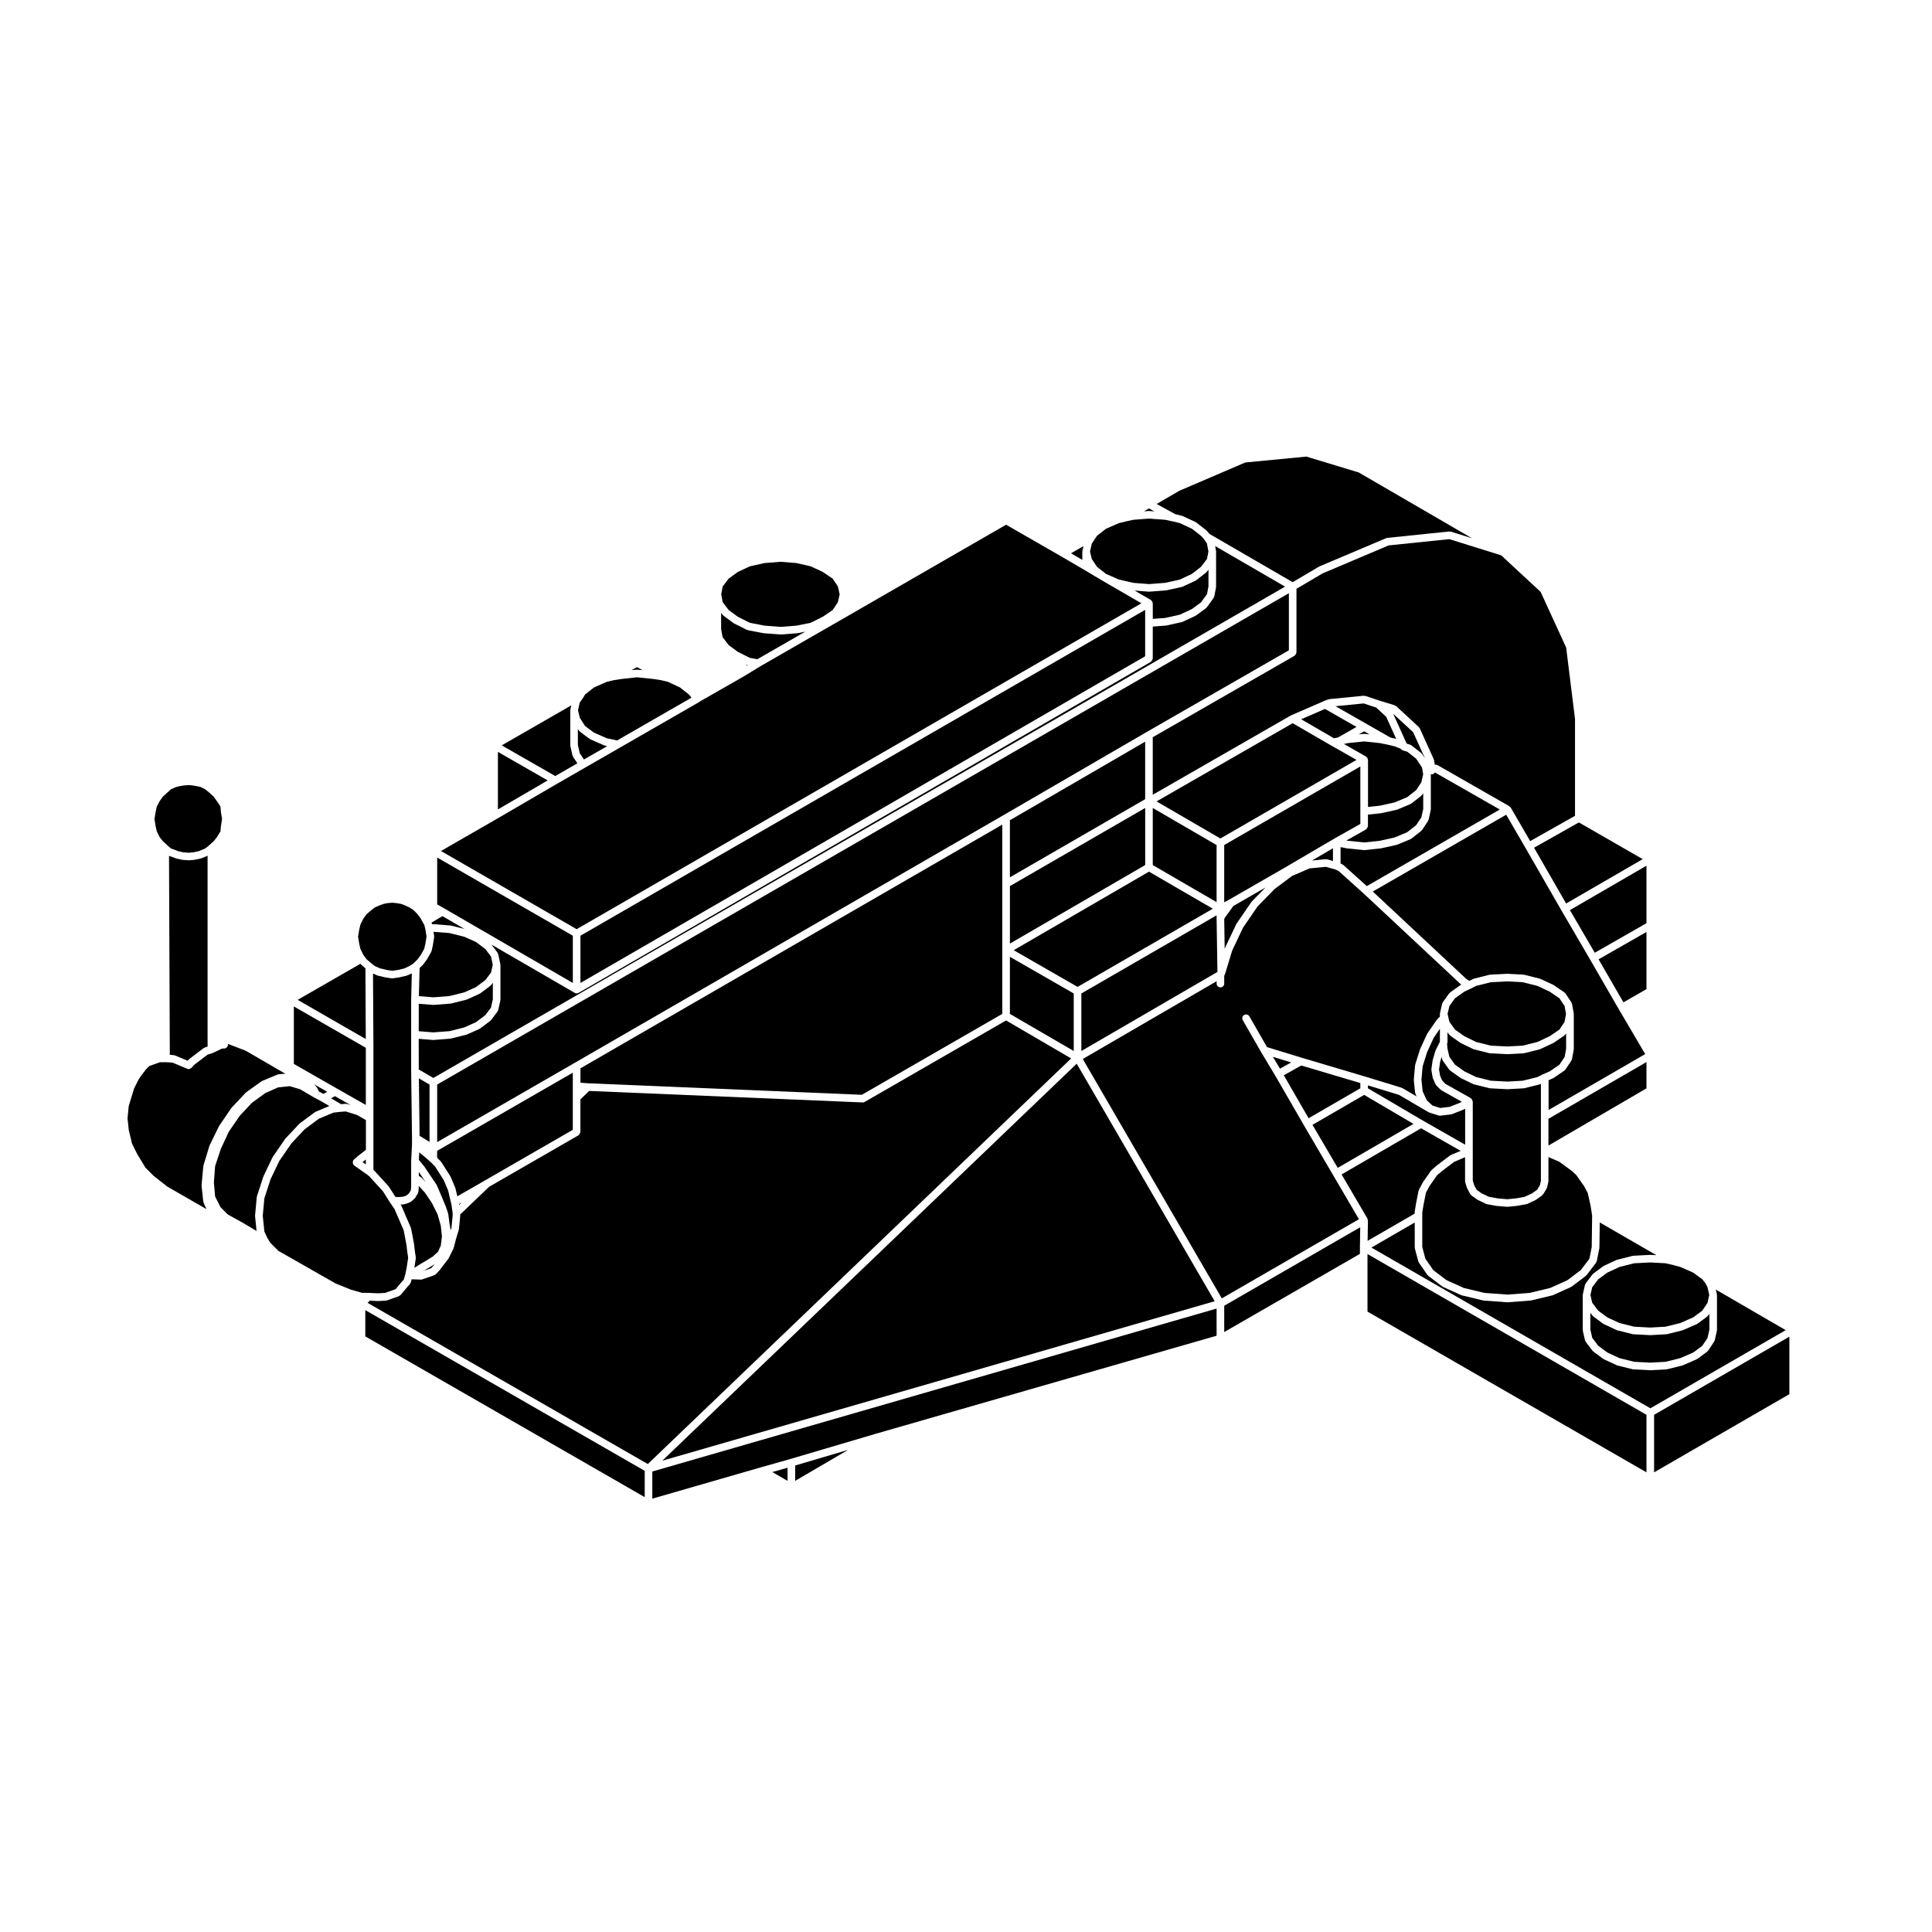
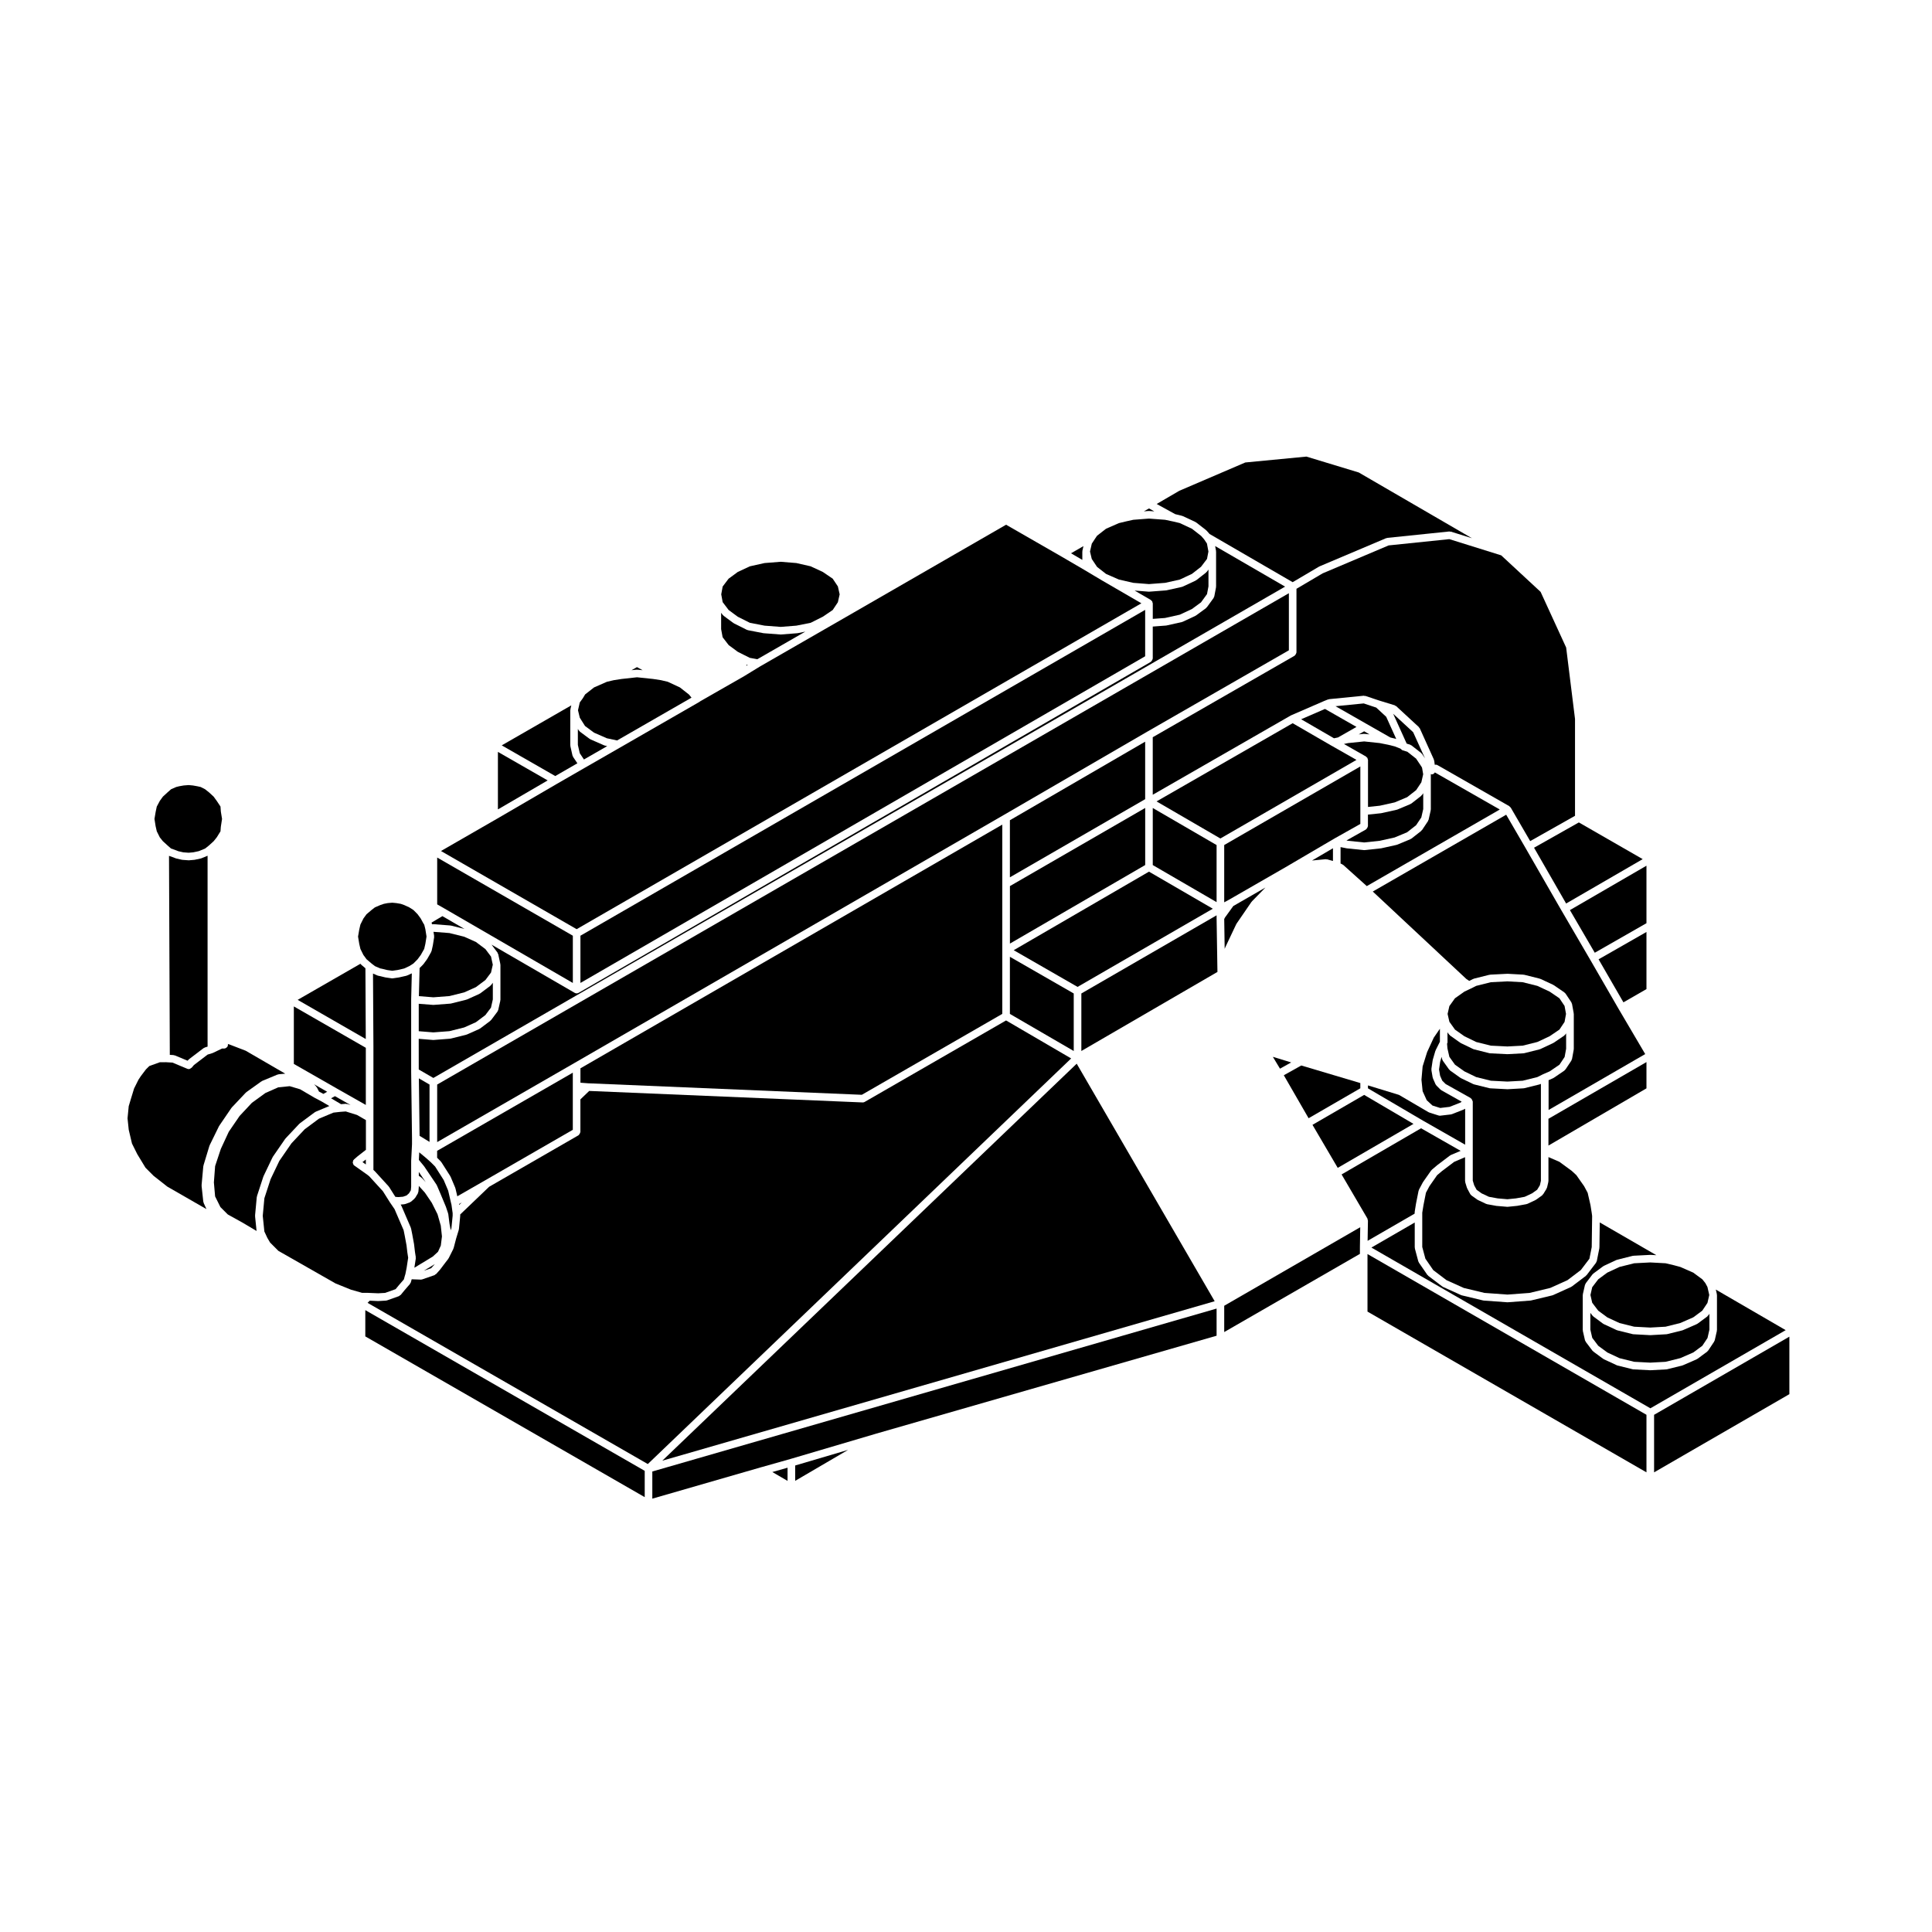
<svg xmlns="http://www.w3.org/2000/svg" fill="#000000" width="800px" height="800px" version="1.1" viewBox="144 144 512 512">
  <g>
    <path d="m240.95 451.28-0.887 0.684 0.887 0.629z" />
    <path d="m446.48 303.88-10.398-6.035v-0.004h-0.012l-4.754-2.836-6.008-3.508-14.684-8.441-42.574 24.539-22.66 13.035-4.066 2.488-0.008 0.004-0.012 0.012-11.672 6.672-0.273 0.195-0.047 0.012-0.023 0.031-21.086 12.129-9.066 5.207-7.484 4.309-15.184 8.848h-0.004v0.004l-15.602 8.984 35.953 20.715z" />
    <path d="m518.5 338.04-5.297-4.887 3.582 7.914 0.922 0.281c0.066 0.02 0.09 0.09 0.145 0.121 0.055 0.031 0.121 0.004 0.176 0.051l2.606 2.039c0.047 0.035 0.047 0.102 0.082 0.141 0.039 0.039 0.105 0.039 0.137 0.09l0.785 1.18z" />
    <path d="m508.72 331.52-3.316-1.105-7.477 0.738 8.086 4.617 6.441 3.672 1.562 0.387-2.656-5.867z" />
    <path d="m499.8 373.14c0.051 0.031 0.105 0.016 0.152 0.055l6.262 5.633 35.246-20.297-17.211-9.836c-0.145 0.262-0.379 0.469-0.699 0.516-0.047 0.004-0.09 0.012-0.133 0.012-0.102 0-0.172-0.07-0.266-0.102 0.004 0.012-0.004 0.016-0.004 0.023 0.004 0.031 0.035 0.051 0.035 0.086v9.301c0 0.039-0.039 0.066-0.047 0.105-0.004 0.039 0.031 0.074 0.02 0.117l-0.562 2.492c-0.02 0.074-0.086 0.117-0.117 0.188-0.02 0.051 0 0.105-0.031 0.152l-1.586 2.379c-0.023 0.039-0.086 0.023-0.117 0.066-0.047 0.051-0.039 0.121-0.098 0.168l-2.606 2.047c-0.047 0.035-0.105 0.023-0.152 0.051-0.035 0.02-0.047 0.07-0.086 0.086l-3.516 1.465c-0.047 0.016-0.086 0.016-0.125 0.023-0.016 0.004-0.023 0.023-0.039 0.031l-4.086 0.91c-0.035 0.004-0.07 0.004-0.105 0.012-0.004 0-0.004 0.004-0.012 0.004l-4.301 0.457c-0.039 0.004-0.074 0.004-0.105 0.004s-0.07 0-0.105-0.004l-4.422-0.457h-0.004c-0.031-0.004-0.059-0.004-0.09-0.012l-1.629-0.324v4.352l0.422 0.191c0.062 0.012 0.074 0.074 0.117 0.105z" />
    <path d="m434.73 294.23 2.379 1.863 3.422 1.496 3.809 0.871 4.148 0.328 4.273-0.328 3.898-0.867 3.199-1.496 2.422-1.887 1.59-2.094 0.375-1.949-0.391-2.121-0.75-1.121-0.785-0.895-2.453-1.914-3.219-1.5-1.773-0.422h-0.012l-2.102-0.445-4.266-0.32-4.164 0.32-1.957 0.434v0.004l-1.844 0.441-3.422 1.496-2.387 1.863-0.586 0.867v0.008l-0.797 1.211-0.477 2.09 0.469 1.965z" />
    <path d="m559.04 383.44 20.293-11.762-16.922-9.727-11.871 6.703z" />
    <path d="m337.1 305.66 2.414 1.781 3.207 1.609 3.887 0.754 4.285 0.328 4.152-0.328 3.789-0.754 3.219-1.613 2.621-1.777 1.371-2.059 0.473-2.094-0.473-2.098-1.371-2.055-2.606-1.773-3.238-1.504-3.789-0.863-4.148-0.336-4.269 0.336-3.902 0.867-3.203 1.492-2.43 1.785-1.574 2.078-0.379 2.07 0.379 2.066z" />
    <path d="m337.1 314.95 2.414 1.785 1.742 0.875 1.457 0.727 1.988 0.363 12.711-7.309-2.016 0.402c-0.035 0.004-0.074 0.004-0.105 0.012-0.004 0-0.004 0.004-0.012 0.004l-4.301 0.336c-0.023 0-0.055 0.004-0.082 0.004-0.023 0-0.051 0-0.082-0.004l-4.422-0.336c-0.004 0-0.004-0.004-0.012-0.004-0.035 0-0.07 0-0.105-0.012l-4.082-0.789c-0.023-0.004-0.035-0.035-0.066-0.039-0.066-0.016-0.133-0.016-0.195-0.047l-3.402-1.703c-0.023-0.012-0.023-0.047-0.051-0.059-0.031-0.016-0.066-0.012-0.098-0.031l-2.613-1.926c-0.051-0.035-0.047-0.102-0.09-0.141-0.031-0.031-0.09-0.02-0.117-0.059l-0.457-0.605v4.336l0.395 2.144z" />
    <path d="m341.81 320.45 0.328-0.207c-0.066-0.016-0.133-0.016-0.195-0.047l-0.133-0.066z" />
    <path d="m457.22 280.69c0.035 0.012 0.051 0.051 0.086 0.059 0.039 0.012 0.082-0.012 0.109 0.004l3.402 1.586c0.039 0.016 0.047 0.066 0.082 0.086s0.082 0.004 0.109 0.031l2.613 2.035c0.031 0.02 0.023 0.059 0.051 0.086 0.023 0.02 0.059 0.016 0.086 0.039l0.785 0.891 22.027 12.777 6.977-4.117c0.02-0.012 0.051 0 0.07-0.012 0.023-0.012 0.023-0.039 0.051-0.051l17.688-7.488c0.051-0.02 0.105 0.012 0.156 0s0.082-0.066 0.133-0.07l16.438-1.699c0.07-0.004 0.121 0.051 0.191 0.055 0.074 0.004 0.137-0.039 0.211-0.016l5.602 1.75-30-17.422-13.871-4.211-16.199 1.559-17.48 7.5-6 3.496 4.906 2.699z" />
    <path d="m577.07 478.78-3.891 0.973-3.231 1.504-2.402 1.777-1.594 2.09-0.469 2.062 0.469 2.059 1.594 2.094 2.402 1.777 3.231 1.504 3.891 0.969 4.266 0.227 4.055-0.227 3.898-0.977 3.441-1.5 2.383-1.762 1.383-2.07 0.477-2.094-0.488-2.137-0.559-1.031-0.785-0.98-2.41-1.777-3.441-1.508-1.637-0.438-0.004-0.004-2.246-0.531-4.07-0.219z" />
    <path d="m596.57 492.68c-0.047 0.059-0.047 0.137-0.105 0.188l-2.609 1.93c-0.039 0.031-0.09 0.02-0.125 0.039-0.031 0.02-0.035 0.059-0.07 0.07l-3.629 1.582c-0.039 0.02-0.082 0.016-0.117 0.031-0.016 0-0.023 0.02-0.039 0.031l-4.082 1.012c-0.059 0.02-0.117 0.02-0.176 0.023-0.004 0.004-0.012 0.004-0.016 0.004l-4.203 0.238h-0.055-0.055l-4.414-0.238c-0.004 0-0.012 0-0.016-0.004-0.059-0.004-0.117-0.004-0.176-0.023l-4.09-1.012c-0.02-0.012-0.023-0.031-0.047-0.035-0.047-0.016-0.098-0.016-0.137-0.035l-3.402-1.582c-0.031-0.012-0.035-0.051-0.059-0.066-0.039-0.02-0.082-0.016-0.109-0.035l-2.606-1.93c-0.051-0.039-0.047-0.102-0.086-0.141-0.035-0.035-0.09-0.02-0.117-0.059l-0.57-0.75v4.449l0.5 2.176 1.586 2.098 2.41 1.777 3.231 1.512 3.891 0.961 4.262 0.223 4.062-0.223 3.898-0.973 3.438-1.5 2.394-1.77 1.375-2.066 0.504-2.211v-4.211l-0.312 0.465c-0.035 0.039-0.102 0.02-0.129 0.055z" />
    <path d="m598.71 485.75 0.277 1.219c0.012 0.039-0.023 0.074-0.02 0.117 0.004 0.039 0.047 0.059 0.047 0.105v9.297c0 0.039-0.039 0.07-0.047 0.105-0.004 0.035 0.031 0.074 0.02 0.117l-0.562 2.488c-0.02 0.074-0.086 0.117-0.117 0.188-0.02 0.047 0 0.102-0.031 0.145l-1.586 2.383c-0.031 0.051-0.09 0.031-0.121 0.07-0.051 0.059-0.051 0.137-0.109 0.188l-2.609 1.926c-0.039 0.031-0.09 0.02-0.133 0.047-0.031 0.016-0.035 0.055-0.066 0.07l-3.629 1.582c-0.039 0.02-0.082 0.016-0.117 0.031-0.016 0-0.023 0.02-0.039 0.031l-4.082 1.012c-0.059 0.02-0.117 0.02-0.176 0.023-0.004 0.004-0.012 0.004-0.016 0.004l-4.203 0.227c-0.02 0-0.035 0.004-0.055 0.004-0.016 0-0.035-0.004-0.051-0.004l-4.414-0.227h-0.012c-0.066-0.012-0.121-0.012-0.188-0.031l-4.09-1.012c-0.02-0.012-0.023-0.031-0.047-0.035-0.035-0.02-0.086-0.02-0.125-0.039l-3.402-1.582c-0.031-0.02-0.035-0.051-0.059-0.07-0.039-0.02-0.082-0.012-0.109-0.039l-2.606-1.918c-0.051-0.039-0.047-0.105-0.086-0.141-0.035-0.035-0.09-0.023-0.117-0.059l-1.809-2.387c-0.039-0.051-0.016-0.109-0.047-0.168-0.039-0.082-0.117-0.125-0.137-0.215l-0.57-2.488c-0.012-0.039 0.023-0.082 0.02-0.117-0.004-0.035-0.047-0.07-0.047-0.105v-9.297c0-0.047 0.039-0.066 0.047-0.105 0.004-0.039-0.031-0.074-0.02-0.109l0.57-2.5c0.02-0.086 0.102-0.117 0.133-0.191 0.031-0.066 0.004-0.137 0.051-0.195l1.809-2.379c0.031-0.047 0.09-0.039 0.125-0.082 0.035-0.031 0.035-0.09 0.074-0.117l2.606-1.93c0.031-0.023 0.07-0.012 0.102-0.031 0.035-0.02 0.039-0.059 0.074-0.082l3.402-1.582c0.035-0.012 0.07 0.012 0.105 0 0.031-0.016 0.047-0.051 0.082-0.059l4.09-1.023c0.039-0.012 0.07 0.02 0.105 0.012 0.039-0.004 0.059-0.039 0.098-0.039l4.414-0.227c0.02 0 0.031 0.016 0.051 0.016 0.02 0.004 0.035-0.02 0.055-0.016l1.543 0.082-15.004-8.676-0.09 6.66c0 0.035-0.035 0.055-0.039 0.09 0 0.035 0.023 0.059 0.02 0.098l-0.68 3.406c-0.02 0.098-0.102 0.145-0.137 0.227-0.031 0.059-0.012 0.133-0.051 0.188l-2.5 3.285c-0.031 0.039-0.082 0.023-0.109 0.059-0.039 0.039-0.035 0.102-0.082 0.133l-3.734 2.832c-0.039 0.031-0.09 0.02-0.125 0.047-0.031 0.02-0.035 0.059-0.07 0.07l-4.766 2.156c-0.047 0.02-0.09 0.02-0.133 0.031-0.02 0.012-0.023 0.031-0.047 0.035l-5.668 1.359c-0.051 0.016-0.102 0.016-0.152 0.02-0.004 0-0.004 0.004-0.012 0.004l-6 0.453c-0.023 0-0.051 0.004-0.074 0.004-0.023 0-0.051-0.004-0.074-0.004l-6.231-0.453c-0.004 0-0.012-0.004-0.02-0.012-0.047 0-0.098 0-0.141-0.016l-5.668-1.359c-0.02-0.004-0.023-0.023-0.047-0.035-0.047-0.012-0.09-0.012-0.133-0.031l-4.766-2.156c-0.035-0.012-0.039-0.051-0.07-0.07-0.039-0.023-0.09-0.016-0.125-0.047l-3.734-2.832c-0.055-0.047-0.055-0.109-0.098-0.16-0.035-0.039-0.102-0.023-0.125-0.07l-2.266-3.285c-0.031-0.039-0.012-0.102-0.031-0.141-0.035-0.066-0.098-0.102-0.109-0.168l-0.91-3.406c-0.016-0.047 0.023-0.086 0.02-0.133-0.012-0.051-0.055-0.082-0.055-0.125v-6.637l-11.48 6.637 73.93 42.598 35.855-20.711z" />
    <path d="m410.62 414.43-37.473 21.59c-0.156 0.098-0.328 0.137-0.504 0.137h-0.047l-72.453-3.047-2.332 2.238v8.645c0 0.051-0.047 0.082-0.055 0.125-0.016 0.125-0.074 0.227-0.137 0.332-0.07 0.117-0.121 0.223-0.23 0.309-0.039 0.031-0.039 0.082-0.086 0.105l-23.688 13.648-7.656 7.332v0.363c0 0.02-0.02 0.031-0.02 0.051s0.016 0.031 0.016 0.051l-0.332 3.406c-0.004 0.039-0.039 0.059-0.051 0.102-0.004 0.031 0.02 0.059 0.012 0.102l-0.691 2.262-0.672 2.57c-0.012 0.039-0.051 0.059-0.07 0.102-0.012 0.031 0.012 0.066-0.004 0.102l-1.246 2.488c-0.02 0.039-0.059 0.059-0.086 0.09-0.016 0.031 0 0.059-0.02 0.082l-0.781 1.008-1.367 1.812c-0.012 0.012-0.031 0.012-0.039 0.02-0.012 0.012-0.004 0.035-0.016 0.051l-1.02 1.133c-0.059 0.07-0.145 0.051-0.215 0.102-0.074 0.059-0.109 0.152-0.207 0.188l-3.285 1.133c-0.105 0.035-0.223 0.055-0.328 0.055-0.012 0-0.023 0-0.039-0.004l-2.398-0.09-0.227 0.828c-0.023 0.09-0.105 0.141-0.152 0.223-0.031 0.055-0.012 0.117-0.055 0.168l-1.465 1.699-1.008 1.23c-0.051 0.059-0.137 0.051-0.203 0.102-0.086 0.066-0.125 0.172-0.238 0.211l-3.18 1.133c-0.086 0.031-0.172 0.035-0.258 0.047-0.012 0-0.016 0.012-0.023 0.012l-2.035 0.117c-0.02 0-0.039 0.004-0.059 0.004-0.016 0-0.031-0.004-0.047-0.004l-2.168-0.102-0.57 0.578 74.266 42.719 112.19-107.49z" />
    <path d="m580.33 373.42-20.285 11.766 6.586 11.301 13.699-7.832z" />
    <path d="m580.33 390.98-12.688 7.25 6.586 11.402 6.102-3.512z" />
    <path d="m529.38 451.9-3.199 2.414h-0.004l-1.328 1.125-2.039 2.918-0.922 1.734-0.648 3.258-0.328 2.027v9.09l0.832 3.102 2.082 3.023 3.512 2.664 4.57 2.062 5.488 1.316 6.106 0.441 5.824-0.434 5.508-1.324 4.57-2.062 3.535-2.684 2.273-2.992 0.613-3.082 0.109-8.242-0.105-0.801-0.328-2.07-0.754-3.281-0.922-1.727-2.078-2.961-1.223-1.125-3.258-2.394-2.91-1.258v6.383c0 0.047-0.047 0.074-0.051 0.109-0.004 0.035 0.031 0.082 0.02 0.117l-0.344 1.477c-0.016 0.059-0.07 0.09-0.098 0.145-0.02 0.051 0.004 0.102-0.023 0.145l-0.902 1.477c-0.031 0.051-0.105 0.035-0.141 0.082-0.055 0.07-0.059 0.156-0.133 0.215l-1.586 1.133c-0.031 0.023-0.07 0.02-0.105 0.035-0.023 0.016-0.031 0.051-0.055 0.066l-2.156 1.012c-0.059 0.023-0.125 0.023-0.191 0.039-0.02 0.012-0.031 0.031-0.055 0.039l-2.488 0.453c-0.023 0-0.051 0-0.074 0.004-0.004 0-0.004 0.004-0.012 0.004l-2.379 0.242c-0.035 0.004-0.07 0.004-0.102 0.004s-0.055 0-0.086-0.004l-2.719-0.23c-0.004 0-0.004-0.004-0.012-0.004-0.023-0.004-0.055-0.004-0.086-0.004l-2.5-0.453c-0.023-0.012-0.035-0.035-0.059-0.039-0.066-0.016-0.125-0.016-0.191-0.047l-2.152-1.012c-0.023-0.016-0.031-0.047-0.055-0.055-0.031-0.02-0.07-0.016-0.105-0.039l-1.582-1.133c-0.023-0.02-0.023-0.059-0.051-0.082-0.09-0.082-0.191-0.145-0.25-0.266l-0.797-1.477c-0.016-0.023 0.004-0.059-0.012-0.086-0.016-0.039-0.055-0.055-0.07-0.102l-0.453-1.477c-0.016-0.055 0.02-0.102 0.016-0.152-0.012-0.055-0.059-0.09-0.059-0.141v-6.352z" />
    <path d="m533.36 403.95 1.059-0.527c0.039-0.02 0.082 0.004 0.117-0.012 0.035-0.012 0.051-0.055 0.09-0.066l4.086-1.02c0.039-0.012 0.07 0.02 0.105 0.016s0.055-0.039 0.098-0.047l4.535-0.23c0.02 0 0.035 0.02 0.055 0.016 0.02 0 0.031-0.016 0.051-0.016l4.191 0.23c0.035 0 0.055 0.035 0.098 0.047 0.035 0.004 0.066-0.023 0.102-0.016l4.082 1.02c0.035 0.004 0.051 0.047 0.082 0.059 0.035 0.012 0.07-0.012 0.105 0.004l3.402 1.582c0.031 0.012 0.035 0.047 0.059 0.066 0.023 0.012 0.055 0 0.082 0.016l2.832 1.934c0.059 0.039 0.059 0.105 0.105 0.156 0.051 0.051 0.125 0.055 0.168 0.109l1.586 2.379c0.039 0.059 0.016 0.137 0.039 0.195 0.031 0.07 0.102 0.105 0.109 0.18l0.457 2.492c0.004 0.031-0.02 0.059-0.02 0.09 0.004 0.039 0.039 0.059 0.039 0.098v9.301c0 0.035-0.035 0.055-0.039 0.098 0 0.031 0.023 0.059 0.02 0.09l-0.457 2.488c-0.016 0.082-0.086 0.125-0.117 0.195-0.023 0.059 0 0.125-0.035 0.176l-1.586 2.383c-0.031 0.051-0.102 0.039-0.137 0.082-0.055 0.059-0.059 0.145-0.133 0.195l-2.832 1.93c-0.035 0.023-0.074 0.02-0.105 0.039-0.023 0.012-0.031 0.039-0.055 0.051l-1.203 0.527v7.898l25.605-14.816-6.961-11.824v-0.004h-0.004l-7.594-13.145-0.004-0.004-7.598-13.027h-0.004l-9.516-16.547v-0.004l-5.16-8.879-35.355 20.359 24.777 23.156z" />
    <path d="m239.2 394.12 0.316 1.367 0.801 1.613 0.281 0.367 0.004 0.02 0.023 0.012 0.492 0.695 1.375 1.168v0.004l0.883 0.676 1.375 0.594 0.449 0.09 0.023 0.016 0.035-0.004 1.316 0.328 1.383 0.199 1.398-0.199 1.445-0.332 0.332-0.082 1.344-0.629 1.043-0.656 0.016-0.008 0.02-0.016 1.113-1.125 0.84-1.137 0.91-1.613 0.309-1.348 0.305-1.926-0.305-1.938-0.293-1.184-0.27-0.434v-0.004l-0.004-0.004-0.004-0.016-0.016-0.02-0.645-1.184-0.832-1.141-1.102-1.109-1.098-0.699-1.367-0.625-0.891-0.309-1.125-0.195-1.129-0.109-1.215 0.105-1.016 0.199-0.906 0.309-1.441 0.613-0.914 0.707-1.344 1.145-0.801 1.102-0.801 1.602-0.316 1.371-0.312 1.824z" />
    <path d="m352.71 536.45v-3.492l-4.035 1.145z" />
    <path d="m241.61 486.62c0.004 0 0.004 0 0 0h0.012c0.012 0 0.016 0.012 0.023 0.012 0.004 0 0.016-0.004 0.02-0.004l2.551 0.109 1.844-0.105 2.781-0.992 0.848-1.031s0.012 0 0.012-0.004c0.004-0.004 0-0.012 0.004-0.016l1.324-1.531 0.281-1.02c0-0.012 0.012-0.012 0.016-0.02 0-0.012-0.012-0.02-0.004-0.031l0.102-0.297 0.324-1.633 0.004-0.004 0.215-1.414 0.203-1.324-0.203-1.32c0-0.004 0.004-0.012 0.004-0.02 0-0.004-0.012-0.012-0.012-0.016l-0.223-1.914-0.453-2.449-0.316-1.582-1.422-3.293-0.984-2.289-1.188-1.738c-0.004-0.012 0-0.02-0.004-0.023-0.004-0.004-0.012-0.004-0.016-0.004l-1.883-2.984-3.621-3.961-0.508-0.402-3.473-2.457c-0.039-0.023-0.035-0.082-0.07-0.105-0.031-0.023-0.082-0.016-0.105-0.051-0.07-0.074-0.051-0.176-0.09-0.266-0.059-0.117-0.109-0.215-0.117-0.348-0.012-0.133 0.035-0.238 0.086-0.363 0.031-0.09 0.004-0.188 0.059-0.266 0.023-0.039 0.074-0.039 0.105-0.07s0.02-0.082 0.055-0.105l0.91-0.797c0.012-0.012 0.02 0 0.031-0.012 0.012-0.012 0.004-0.02 0.016-0.031l2.223-1.734v-7.879l-2.348-1.355-2.996-0.934-1.395 0.102h-0.004l-1.859 0.207-3.836 1.602-3.793 2.816-3.5 3.723-3.215 4.656-2.312 4.84-1.648 5.055-0.434 4.656 0.43 4.16 0.789 1.691 0.73 1.238 2.191 2.195 15.133 8.629 4.082 1.652 2.984 0.852h1.445l0.195 0.004z" />
    <path d="m316.87 541.16 28.973-8.363h0.004l0.016-0.004h0.012l7.566-2.141 22.672-6.695 0.004-0.004 90.293-25.973v-7.195l-149.54 43.176z" />
    <path d="m354.73 536.44 14.027-8.207-14.027 4.137z" />
    <path d="m289.14 350.82-13.188-7.562v15.176l0.059 0.035z" />
    <path d="m202.12 442.36c0.016-0.02 0-0.051 0.016-0.07l3.168-4.644c0.016-0.031 0.051-0.023 0.07-0.051 0.02-0.02 0.012-0.055 0.031-0.082l3.742-3.965c0.023-0.031 0.07-0.02 0.098-0.047 0.031-0.023 0.023-0.066 0.055-0.086l3.965-2.832c0.035-0.031 0.082-0.012 0.109-0.031 0.031-0.02 0.047-0.07 0.086-0.086l4.082-1.699c0.055-0.023 0.105 0.012 0.156 0 0.055-0.016 0.086-0.07 0.137-0.074l1.758-0.16-10.484-6.082-4.332-1.668-0.414-0.125v0.023c0.016 0.066 0.074 0.105 0.074 0.176 0 0.082-0.066 0.121-0.082 0.195-0.016 0.07 0.023 0.137-0.004 0.207-0.035 0.082-0.105 0.117-0.16 0.188-0.047 0.059-0.074 0.105-0.133 0.156-0.18 0.152-0.395 0.262-0.629 0.262h-0.57l-2.394 1.148c-0.035 0.02-0.07 0.016-0.105 0.031-0.016 0-0.02 0.023-0.039 0.031l-1.309 0.402-3.621 2.766-0.613 0.719c-0.023 0.023-0.066 0.016-0.09 0.039-0.188 0.176-0.414 0.312-0.676 0.312-0.125 0-0.262-0.023-0.387-0.082l-3.918-1.637-1.719-0.102-1.625 0.008-2.797 1.008-0.91 0.906-1.32 1.75-0.637 0.957-1.164 2.328-0.777 2.543c0 0.004-0.004 0.004-0.004 0.004l-0.645 2.156-0.312 3.211 0.316 3.031 0.863 3.652 1.402 2.816 2.176 3.586 2.144 2.152 3.652 2.867 10.359 5.953-0.75-1.648c-0.023-0.051 0.012-0.105-0.004-0.152-0.016-0.059-0.074-0.09-0.082-0.152l-0.453-4.195c-0.004-0.039 0.031-0.066 0.031-0.105 0-0.035-0.035-0.059-0.031-0.098l0.453-4.988c0.004-0.039 0.039-0.059 0.051-0.102 0.004-0.035-0.02-0.07-0.012-0.102l1.582-5.223c0.012-0.023 0.047-0.035 0.055-0.059 0.012-0.031-0.012-0.059 0.004-0.09l2.5-5.106c0.016-0.012 0.051-0.012 0.066-0.043z" />
    <path d="m312.8 321.5c0.035 0 0.066-0.035 0.105-0.031l1.391 0.145-1.492-0.82-1.438 0.82 1.324-0.145c0.043-0.004 0.074 0.035 0.109 0.031z" />
    <path d="m297.01 346.28-1.145-1.703c-0.031-0.047-0.012-0.105-0.031-0.152-0.035-0.066-0.102-0.105-0.117-0.188l-0.562-2.492c-0.012-0.039 0.023-0.074 0.02-0.117-0.004-0.039-0.047-0.066-0.047-0.105v-9.301c0-0.039 0.039-0.066 0.047-0.105 0.004-0.039-0.031-0.074-0.02-0.117l0.246-1.074-18.434 10.602 14.184 8.133z" />
    <path d="m299.04 336.4 2.379 1.758 3.406 1.492 2.711 0.578 19.719-11.34-0.66-0.82-2.41-1.891-3.207-1.496-1.801-0.426-2.109-0.324-4.258-0.445-4.051 0.445-2.106 0.324-1.82 0.426-3.414 1.5-2.352 1.844-0.586 0.977-0.039 0.027-0.016 0.055-0.781 1.066-0.473 2.074 0.473 1.973z" />
    <path d="m298.75 345.27 6.168-3.543-0.605-0.133c-0.02-0.004-0.031-0.023-0.051-0.031-0.047-0.016-0.098-0.012-0.141-0.031l-3.629-1.586c-0.031-0.012-0.035-0.051-0.066-0.066-0.047-0.023-0.098-0.016-0.133-0.047l-2.609-1.926c-0.07-0.051-0.07-0.137-0.117-0.195-0.035-0.039-0.105-0.023-0.133-0.074l-0.297-0.465v4.227l0.504 2.211z" />
    <path d="m185.55 364.31 0.801 1.602 0.801 1.004 1.281 1.168 0.887 0.777 1.395 0.504 0.012 0.008h0.02l0.5 0.203 1.324 0.301 1.414 0.105 1.215-0.105 1.469-0.312 0.457-0.18 1.242-0.52 1-0.797 1.266-1.152 0.824-1.035 0.973-1.566 0.094-1.219 0.023-0.039-0.012-0.035 0.309-1.996-0.309-1.883 0.012-0.051-0.023-0.039-0.094-1.316-0.984-1.48-0.836-1.148-1.227-1.129-1.051-0.832-1.156-0.586-0.887-0.195-1.164-0.207-1.141-0.105-1.324 0.105-1.168 0.207-0.793 0.195-1.355 0.59-0.906 0.801h-0.004l-1.258 1.156-0.816 1.121-0.812 1.523-0.297 1.391v0.004l-0.316 1.879 0.305 1.926z" />
    <path d="m188.79 370.81 0.211 52.738 0.984 0.059c0.066 0 0.102 0.059 0.156 0.074 0.055 0.016 0.109-0.023 0.172 0l3.406 1.422 0.203-0.238c0.023-0.031 0.07-0.031 0.102-0.051 0.031-0.031 0.023-0.074 0.055-0.102l3.859-2.941c0.051-0.039 0.117-0.02 0.172-0.051 0.059-0.031 0.082-0.102 0.141-0.117l0.762-0.238-0.004-1.969v-48.617l-1.102 0.465h-0.012-0.004l-0.562 0.227c-0.039 0.016-0.086 0.016-0.121 0.023-0.016 0.004-0.023 0.023-0.039 0.023l-1.586 0.336c-0.039 0.004-0.074 0.004-0.109 0.012-0.004 0-0.004 0.004-0.012 0.004l-1.359 0.117c-0.031 0-0.059 0.004-0.09 0.004-0.023 0-0.051 0-0.074-0.004l-1.586-0.117c-0.004 0-0.004-0.004-0.012-0.004-0.051-0.004-0.102-0.004-0.141-0.016l-1.465-0.336c-0.016 0-0.02-0.02-0.031-0.02-0.039-0.012-0.082-0.004-0.109-0.02l-0.57-0.227z" />
    <path d="m233.27 432.47 7.676 4.352v-15.145l-19.074-10.965v15.238l11.395 6.516z" />
    <path d="m255.86 456.23 0.961 1.062-1.832-2.719v1.023l0.699 0.488c0.035 0.023 0.035 0.07 0.066 0.102 0.027 0.023 0.074 0.012 0.105 0.043z" />
    <path d="m257.83 448.98-0.164-0.105 0.164 0.141z" />
    <path d="m262.8 465.75 0.328 2.586 0.324 1.707 0.188-0.613 0.316-3.254v-0.68l-0.316-2.273-0.102-0.379v-0.016s-0.004 0-0.004-0.012l-0.766-3.293-1.184-2.805-2.277-3.578-1.152-1.152-1.09-0.973-1.961-1.641-0.102 2.012 1.336 1.617c0.012 0.016 0.004 0.031 0.016 0.051 0.012 0.012 0.035 0.012 0.047 0.031l3.285 4.871c0.02 0.035 0.004 0.07 0.02 0.105 0.016 0.031 0.055 0.035 0.07 0.066l1.02 2.383v0.012h0.004l1.367 3.285c0.004 0.016-0.004 0.031 0 0.039 0.004 0.016 0.02 0.02 0.023 0.031l0.57 1.703c0.012 0.031-0.016 0.066-0.004 0.102-0.004 0.004 0.039 0.027 0.043 0.066z" />
    <path d="m258.26 480.09 0.82-0.914 0.133-0.164-2.898 1.746z" />
    <path d="m257.83 431.42-2.824-1.645 0.191 15.234 2.633 1.609z" />
    <path d="m295.8 443.41v-15.137l-35.957 20.711v1.832l0.953 0.953c0.031 0.031 0.02 0.074 0.047 0.105 0.023 0.035 0.07 0.035 0.098 0.07l2.383 3.738c0.02 0.031 0 0.059 0.016 0.09s0.051 0.031 0.066 0.059l1.246 2.953c0.016 0.031-0.012 0.059 0 0.098 0.012 0.023 0.047 0.035 0.051 0.066l0.488 2.086 7.324-4.203z" />
    <path d="m263.09 417.27 3.926-0.984 3.098-1.387 2.508-1.883 1.492-1.984 0.492-2.176v-4.414l-0.453 0.605c-0.031 0.039-0.086 0.023-0.117 0.059-0.039 0.047-0.035 0.105-0.086 0.141l-2.719 2.035c-0.039 0.031-0.086 0.02-0.121 0.039-0.031 0.02-0.035 0.059-0.07 0.074l-3.285 1.477c-0.039 0.016-0.086 0.016-0.125 0.023-0.016 0.012-0.02 0.031-0.039 0.031l-4.086 1.023c-0.055 0.012-0.105 0.012-0.152 0.02-0.004 0-0.012 0.004-0.016 0.004l-4.418 0.336c-0.031 0-0.055 0.004-0.082 0.004-0.023 0-0.055-0.004-0.082-0.004l-3.785-0.297v7.269l3.863 0.312z" />
-     <path d="m299.81 431.08 72.586 3.051 37.219-21.438v-50.16l-111.79 64.582v3.816z" />
+     <path d="m299.81 431.08 72.586 3.051 37.219-21.438v-50.16l-111.79 64.582v3.816" />
    <path d="m447.48 340.55-35.848 20.82v15.125l35.848-20.707z" />
    <path d="m260.82 474.09 0.301-2.422-0.312-2.883-0.863-3.004-1.523-3.039-1.828-2.691-1.605-1.773v0.223c0 0.016-0.02 0.031-0.02 0.047 0 0.02 0.016 0.031 0.016 0.051l-0.109 1.238c-0.012 0.09-0.086 0.145-0.109 0.227-0.02 0.07 0.012 0.137-0.031 0.207l-0.684 1.133c-0.023 0.047-0.086 0.031-0.109 0.07-0.039 0.051-0.031 0.121-0.086 0.168l-0.906 0.797c-0.055 0.051-0.133 0.039-0.195 0.082-0.051 0.031-0.07 0.098-0.125 0.117l-1.246 0.441c-0.082 0.031-0.156 0.039-0.23 0.047-0.016 0.004-0.02 0.016-0.031 0.016l-0.953 0.082 0.117 0.168c0.02 0.031 0.004 0.07 0.02 0.102 0.02 0.035 0.059 0.039 0.074 0.074l1.023 2.379 1.465 3.402c0.016 0.035-0.012 0.07 0 0.105 0.016 0.039 0.055 0.055 0.066 0.102l0.344 1.703-0.004 0.012c0 0.004 0.004 0.004 0.004 0.012l0.457 2.488c0 0.012-0.012 0.02-0.012 0.035 0.004 0.012 0.016 0.016 0.016 0.023l0.227 1.926 0.223 1.445c0.012 0.055-0.035 0.102-0.039 0.152 0.004 0.055 0.051 0.102 0.039 0.152l-0.227 1.477-0.152 0.984 4.898-2.969 1.371-1.273z" />
    <path d="m483.21 427.21 2.965-1.652-4.852-1.488z" />
    <path d="m526.3 424.91c-0.035-0.07-0.105-0.109-0.121-0.195l-0.145-0.641-0.379 1.309-0.301 2.047 0.289 1.648 0.559 1.293 0.906 0.906 6.555 3.672c0.039 0.023 0.047 0.082 0.082 0.105 0.039 0.023 0.098 0.016 0.125 0.051 0.02 0.016 0.016 0.051 0.031 0.07 0.02 0.02 0.051 0.016 0.066 0.035 0.004 0 0 0.012 0.004 0.012 0.09 0.09 0.105 0.215 0.16 0.328 0.004 0.004 0.012 0.016 0.012 0.02 0.059 0.125 0.156 0.23 0.156 0.379v20.93l0.379 1.246 0.641 1.176 1.324 0.953 1.941 0.91 2.328 0.422 2.574 0.223 2.262-0.227 2.312-0.418 1.961-0.922 1.344-0.957 0.715-1.168 0.277-1.184v-25.703l-0.133 0.066c-0.051 0.031-0.102 0.02-0.145 0.039-0.023 0.004-0.031 0.031-0.055 0.039l-4.082 1.012c-0.059 0.02-0.117 0.02-0.176 0.023-0.004 0.004-0.012 0.004-0.016 0.004l-4.191 0.238h-0.055-0.051l-4.535-0.238h-0.012c-0.066-0.012-0.121-0.012-0.188-0.031l-4.086-1.012c-0.02-0.012-0.031-0.031-0.051-0.039-0.051-0.016-0.102-0.012-0.141-0.031l-3.281-1.582c-0.023-0.016-0.031-0.047-0.051-0.059-0.031-0.02-0.066-0.012-0.098-0.031l-2.719-1.93c-0.059-0.039-0.059-0.117-0.105-0.168-0.039-0.039-0.105-0.02-0.137-0.07l-1.703-2.383c-0.043-0.047-0.023-0.105-0.051-0.168z" />
    <path d="m266.36 462.68-0.707 0.402 0.035 0.238z" />
    <path d="m504.5 432.41v-1.387l-15.648-4.656-4.629 2.586 6.57 11.391z" />
    <path d="m528.1 410.62-0.473 2.078 0.473 2.078 1.492 2.086 2.5 1.762 3.121 1.516 3.879 0.969 4.383 0.215 4.051-0.215 3.887-0.973 3.242-1.516 2.613-1.77 1.359-2.039 0.383-2.113-0.383-2.106-1.367-2.043-2.594-1.766-3.254-1.516-3.887-0.973-4.051-0.223-4.383 0.223-3.871 0.969-1.488 0.746-0.02 0.004-0.012 0.008-1.605 0.754-2.519 1.781z" />
    <path d="m465.9 488.84-36.562-62.953-109.82 105.21z" />
-     <path d="m497.27 455.39-7.707-13.156v-0.004l-7.582-13.129h-0.004l-3.742-6.238c-0.004 0 0-0.004 0-0.012-0.004 0-0.012 0-0.012-0.004l-4.875-8.504c-0.277-0.484-0.105-1.098 0.371-1.371 0.48-0.273 1.102-0.105 1.375 0.367l4.68 8.156 9.25 2.832 16.77 4.984h0.004 0.004l9.633 2.949c0.047 0.016 0.055 0.066 0.098 0.082 0.047 0.016 0.086-0.004 0.121 0.016l3.758 2.207-0.312-0.684c-0.023-0.055 0.012-0.105-0.004-0.152-0.02-0.066-0.082-0.102-0.086-0.168l-0.332-3.285c-0.004-0.039 0.031-0.066 0.031-0.102s-0.035-0.059-0.031-0.098l0.332-3.742c0.004-0.039 0.047-0.059 0.055-0.102 0.012-0.039-0.023-0.082-0.012-0.117l1.246-3.965c0.004-0.02 0.035-0.031 0.039-0.051 0.012-0.02-0.004-0.047 0.004-0.07l1.82-3.965c0.016-0.031 0.051-0.031 0.066-0.059 0.016-0.031 0-0.059 0.02-0.09l2.488-3.629c0.02-0.031 0.059-0.023 0.082-0.055 0.023-0.023 0.016-0.066 0.039-0.09l0.73-0.73v-0.715c0-0.047 0.039-0.066 0.047-0.105 0.004-0.039-0.031-0.074-0.02-0.109l0.562-2.5c0.016-0.07 0.09-0.105 0.121-0.172s0.004-0.133 0.047-0.191l1.703-2.371c0.035-0.051 0.102-0.051 0.141-0.09 0.039-0.047 0.039-0.109 0.09-0.145l2.719-1.934c0.031-0.02 0.066-0.004 0.102-0.023 0.031-0.016 0.031-0.055 0.066-0.07l0.086-0.039c0-0.004-0.012 0-0.016-0.004l-25.824-24.129-6.688-6.016-0.82-0.367-2.559-0.715-4.312 0.418-3.477 1.516h-0.016c-0.004 0-0.004 0.004-0.012 0.012l-1.02 0.414-4.711 3.508-4.516 4.621-3.883 5.668-2.871 6.082-1.906 6.281c-0.02 0.059-0.074 0.09-0.105 0.145-0.02 0.039 0 0.086-0.023 0.121l-0.059 0.09v2.07c0 0.555-0.453 1.008-1.008 1.008-0.555 0-1.008-0.453-1.008-1.008v-0.625l-35.469 20.605 36.844 63.441 36.344-20.98z" />
    <path d="m254.98 427.43 3.863 2.242 225.72-130.21-18.535-10.75 0.23 1.281c0.004 0.035-0.023 0.059-0.02 0.098 0 0.031 0.035 0.051 0.035 0.086v9.297c0 0.035-0.035 0.059-0.039 0.098-0.004 0.035 0.023 0.059 0.02 0.098l-0.453 2.383c-0.016 0.09-0.09 0.137-0.125 0.215-0.023 0.059-0.004 0.133-0.047 0.191l-1.809 2.492c-0.031 0.039-0.098 0.031-0.125 0.066-0.047 0.047-0.039 0.109-0.098 0.152l-2.613 1.926c-0.031 0.023-0.074 0.016-0.105 0.035-0.023 0.016-0.031 0.055-0.059 0.066l-3.402 1.586c-0.051 0.02-0.105 0.02-0.152 0.035-0.023 0.004-0.031 0.031-0.055 0.035l-4.082 0.91c-0.047 0.012-0.098 0.012-0.137 0.016-0.004 0-0.004 0.004-0.012 0.004l-3.488 0.262v8.48c0 0.051-0.047 0.082-0.055 0.125-0.016 0.133-0.074 0.227-0.141 0.344-0.066 0.117-0.117 0.211-0.223 0.293-0.039 0.031-0.039 0.086-0.086 0.109l-151.67 87.73c-0.16 0.09-0.332 0.133-0.508 0.133s-0.344-0.047-0.508-0.137l-22.035-12.777 1.586 2.121c0.051 0.066 0.023 0.141 0.055 0.211s0.105 0.105 0.121 0.18l0.562 2.606c0.012 0.039-0.023 0.07-0.02 0.105 0.004 0.035 0.047 0.066 0.047 0.105v9.301c0 0.047-0.039 0.066-0.047 0.105-0.004 0.039 0.031 0.074 0.02 0.109l-0.562 2.5c-0.02 0.086-0.098 0.133-0.133 0.207-0.031 0.059-0.004 0.117-0.047 0.172l-1.703 2.262c-0.031 0.039-0.086 0.023-0.117 0.059-0.039 0.047-0.035 0.105-0.086 0.141l-2.719 2.047c-0.039 0.031-0.09 0.02-0.125 0.039-0.031 0.02-0.035 0.059-0.07 0.074l-3.285 1.465c-0.039 0.016-0.086 0.016-0.121 0.023-0.016 0.012-0.02 0.031-0.039 0.031l-4.086 1.023c-0.055 0.02-0.105 0.02-0.152 0.02-0.004 0-0.012 0.012-0.016 0.012l-4.418 0.344c-0.023 0-0.055 0.004-0.082 0.004-0.023 0-0.055-0.004-0.082-0.004l-3.785-0.309 0.008 8.137z" />
    <path d="m500.16 341.16 5.856 3.336c0.047 0.023 0.047 0.082 0.086 0.105 0.082 0.055 0.125 0.105 0.188 0.18 0.031 0.035 0.082 0.039 0.105 0.082 0.023 0.039 0 0.086 0.016 0.133 0.039 0.086 0.059 0.152 0.07 0.246 0.012 0.047 0.055 0.082 0.055 0.125v12.484l3.117-0.328 3.945-0.875 3.309-1.387 2.379-1.859 1.387-2.082 0.484-2.133-0.289-1.691-0.133-0.277-1.457-2.176-2.324-1.824-1.305-0.398c-0.086-0.023-0.117-0.109-0.191-0.156-0.109-0.07-0.207-0.125-0.289-0.238-0.012-0.012-0.023-0.016-0.035-0.031l-1.535-0.598-1.738-0.43-2.211-0.441-4.137-0.438-4.254 0.438z" />
    <path d="m452.75 307.77 3.914-0.875 3.215-1.5 2.398-1.762 1.594-2.195 0.387-2.051v-4.438l-0.453 0.594c-0.023 0.035-0.082 0.02-0.105 0.055-0.035 0.039-0.031 0.098-0.074 0.133l-2.613 2.039c-0.035 0.023-0.086 0.02-0.121 0.039-0.031 0.02-0.035 0.059-0.07 0.074l-3.402 1.586c-0.055 0.023-0.105 0.02-0.16 0.035-0.02 0.004-0.031 0.031-0.051 0.035l-4.082 0.906c-0.047 0.012-0.086 0.012-0.125 0.016-0.004 0-0.004 0.004-0.012 0.004l-4.422 0.336c-0.031 0-0.055 0.004-0.082 0.004-0.023 0-0.055 0-0.082-0.004l-3.715-0.293 4.301 2.5c0.047 0.023 0.047 0.082 0.086 0.105 0.07 0.055 0.117 0.105 0.176 0.18 0.031 0.035 0.082 0.039 0.105 0.082 0.023 0.039 0 0.09 0.02 0.133 0.035 0.086 0.055 0.156 0.066 0.246 0.012 0.047 0.055 0.074 0.055 0.125v4.133z" />
    <path d="m447.48 305.62-149.66 86.352v12.52l149.66-86.574z" />
    <path d="m505.62 338.48 1.32 0.141-1.426-0.816-1.426 0.812 1.324-0.137c0.039-0.004 0.066 0.031 0.105 0.031 0.031 0 0.059-0.035 0.102-0.031z" />
    <path d="m521.09 440.97 11.191 6.387v-9.539l-0.066 0.051c-0.051 0.039-0.109 0.031-0.16 0.055-0.039 0.023-0.051 0.074-0.098 0.09l-3.18 1.25c-0.07 0.031-0.137 0.031-0.207 0.039-0.02 0.004-0.031 0.023-0.047 0.031l-2.832 0.332c-0.039 0.012-0.082 0.012-0.117 0.012-0.105 0-0.203-0.02-0.309-0.051l-2.488-0.789c-0.031-0.012-0.035-0.039-0.059-0.055-0.051-0.016-0.105-0.012-0.145-0.039l-7.828-4.586-8.223-2.516v0.781z" />
    <path d="m227.88 432.1c0.031 0.047 0.098 0.055 0.117 0.105l0.543 1.074 1.152 0.613 1.012-0.559-3.477-1.996 0.59 0.625c0.043 0.039 0.031 0.09 0.062 0.137z" />
    <path d="m231.74 435.06 2.637 1.559 1.27-0.098c0.07 0 0.109 0.055 0.176 0.066 0.07 0.004 0.121-0.039 0.195-0.016l0.891 0.277-4.144-2.352z" />
    <path d="m242.96 421.1v32.953l0.188 0.152c0.023 0.02 0.02 0.055 0.039 0.074 0.02 0.02 0.055 0.012 0.074 0.031l3.734 4.086c0.023 0.02 0.016 0.059 0.035 0.09 0.02 0.023 0.055 0.023 0.074 0.051l1.668 2.641 0.781 0.066 1.254-0.102 0.938-0.332 0.645-0.57 0.484-0.797 0.09-0.961v-6.766c0-0.012 0.012-0.016 0.012-0.023 0-0.012-0.012-0.016-0.012-0.023l0.223-4.422v-1.641l-0.223-17.562c0-0.004 0.004-0.004 0.004-0.012 0 0-0.004 0-0.004-0.004v-19.16c0-0.004 0.004-0.004 0.004-0.016 0 0-0.004-0.004-0.004-0.012l0.172-6.887-1.242 0.562c-0.047 0.02-0.102 0.016-0.141 0.031-0.02 0.004-0.031 0.031-0.051 0.035l-0.449 0.105h-0.012l-1.477 0.336c-0.023 0.004-0.051 0.004-0.074 0.012-0.004 0-0.004 0.004-0.012 0.004l-1.586 0.23c-0.051 0.004-0.098 0.012-0.141 0.012-0.047 0-0.098-0.004-0.141-0.012l-1.586-0.23c-0.004 0-0.012-0.004-0.016-0.004-0.031-0.004-0.059-0.004-0.09-0.012l-1.344-0.332-0.523-0.102c-0.02 0-0.023-0.023-0.047-0.031-0.055-0.012-0.109-0.012-0.168-0.035l-1.188-0.52z" />
    <path d="m256.19 399.5c-0.02 0.023-0.012 0.059-0.035 0.086l-0.957 0.961-0.188 7.441 3.84 0.309 4.258-0.328 3.906-0.973 3.109-1.395 2.519-1.883 1.484-1.98 0.469-2.074-0.469-2.16-1.484-1.98-2.519-1.891-3.102-1.391-3.918-0.973-4.223-0.328 0.176 1.098c0.012 0.059-0.039 0.105-0.039 0.16s0.051 0.102 0.039 0.16l-0.344 2.156c0 0.012-0.016 0.016-0.016 0.023-0.004 0.016 0.012 0.023 0.004 0.035l-0.332 1.473c-0.016 0.059-0.07 0.09-0.098 0.145-0.016 0.039 0.012 0.086-0.016 0.121l-1.023 1.812c-0.012 0.016-0.035 0.012-0.047 0.023-0.016 0.02-0.004 0.051-0.02 0.074l-0.91 1.246c-0.016 0.023-0.051 0.012-0.066 0.031z" />
    <path d="m411.64 394.06 35.848-20.816v-15.129l-35.848 20.707z" />
    <path d="m428.55 407.28-16.918-9.719v15.137l16.918 9.828z" />
    <path d="m466.41 367.95-16.914-9.824v15.125l16.914 9.824z" />
    <path d="m501.26 366.82 4.254 0.438 4.125-0.438 3.961-0.883 3.301-1.375 2.379-1.867 1.387-2.074 0.504-2.211v-4.207l-0.312 0.465c-0.031 0.039-0.09 0.023-0.117 0.066-0.047 0.051-0.047 0.125-0.102 0.172l-2.606 2.035c-0.047 0.035-0.102 0.023-0.145 0.051-0.035 0.02-0.047 0.066-0.086 0.086l-3.516 1.477c-0.047 0.016-0.09 0.016-0.133 0.023-0.016 0.004-0.023 0.02-0.039 0.023l-4.086 0.906c-0.035 0.004-0.07 0.004-0.105 0.012-0.004 0-0.004 0.004-0.012 0.004l-3.394 0.359v3.059c0 0.051-0.051 0.086-0.055 0.133-0.02 0.133-0.074 0.223-0.141 0.336-0.07 0.117-0.121 0.215-0.23 0.297-0.039 0.031-0.047 0.086-0.09 0.109l-5.18 2.918z" />
    <path d="m497.76 366.15 0.004-0.004 6.742-3.793v-15.238l-36.078 20.828v15.18l1.23-0.664 15.727-9.047v-0.008l12.359-7.25z" />
    <path d="m466.41 387.33 0.004-0.004-0.004-0.012v-0.746l-35.84 20.711v15.246l36.066-20.953z" />
    <path d="m495.5 371.75c0.066 0.004 0.121-0.039 0.188-0.02l1.559 0.434v-3.371l-5.551 3.254 3.629-0.352c0.07-0.008 0.105 0.047 0.176 0.055z" />
    <path d="m468.43 387.55 0.121 7.926 0.055-0.176c0.012-0.023 0.039-0.035 0.051-0.059 0.012-0.023-0.004-0.055 0.004-0.082l2.949-6.231c0.016-0.023 0.047-0.031 0.059-0.055 0.016-0.023 0-0.059 0.02-0.086l3.965-5.777c0.02-0.031 0.059-0.023 0.082-0.055 0.02-0.02 0.016-0.055 0.035-0.082l3.582-3.668-8.52 4.902-2.203 3.047z" />
    <path d="m465.41 384.82-16.918-9.824-35.848 20.816 16.922 9.727z" />
    <path d="m506.52 467.48-0.09 5.352 12.465-7.203v-0.324c0-0.031 0.031-0.051 0.035-0.082 0-0.031-0.023-0.051-0.02-0.082l0.344-2.156c0-0.012 0.012-0.012 0.012-0.02 0-0.004-0.004-0.012-0.004-0.02l0.68-3.406c0.012-0.055 0.066-0.074 0.086-0.121 0.02-0.055-0.012-0.105 0.016-0.152l1.02-1.926c0.012-0.02 0.039-0.023 0.051-0.047 0.016-0.02 0-0.039 0.016-0.059l2.152-3.066c0.031-0.039 0.086-0.039 0.117-0.074s0.023-0.086 0.059-0.109l1.477-1.25c0.004 0 0.016 0 0.023-0.004 0.012-0.004 0.004-0.02 0.016-0.023l3.289-2.488c0.039-0.031 0.09-0.016 0.125-0.039 0.039-0.02 0.051-0.07 0.09-0.09l2.609-1.102-10.488-5.984-21.062 12.234 6.856 11.707c0.051 0.09 0.016 0.18 0.039 0.277 0.016 0.086 0.09 0.156 0.09 0.258z" />
    <path d="m258.75 388.92c0.035 0 0.055 0.023 0.09 0.023 0.035 0 0.051-0.031 0.09-0.023l4.418 0.344c0.031 0 0.047 0.035 0.074 0.039 0.035 0 0.059-0.02 0.09-0.016l3.586 0.891-5.856-3.394-2.867 1.707 0.109 0.453z" />
    <path d="m512 288.54-17.488 7.406-6.934 4.09v16.883c0 0.051-0.047 0.082-0.055 0.125-0.016 0.133-0.074 0.223-0.137 0.336-0.07 0.117-0.121 0.215-0.23 0.297-0.039 0.031-0.039 0.086-0.086 0.105l-37.578 21.59v15.246l36.578-21.008c0.02-0.012 0.039 0 0.059-0.004 0.02-0.004 0.023-0.035 0.047-0.047l8.613-3.734h0.012c0.004 0 0.004-0.004 0.012-0.012l1.133-0.457c0.051-0.02 0.102 0.012 0.145 0 0.051-0.016 0.082-0.066 0.133-0.07l9.191-0.91c0.074 0 0.121 0.051 0.191 0.066 0.082 0.004 0.145-0.039 0.227-0.016l3.703 1.238h0.004l4.082 1.25c0.082 0.023 0.105 0.105 0.172 0.145 0.07 0.035 0.156 0.02 0.215 0.082l6.012 5.551c0.055 0.051 0.047 0.125 0.086 0.188 0.047 0.055 0.121 0.07 0.152 0.141l3.742 8.277c0.023 0.051-0.012 0.105 0.004 0.156s0.07 0.074 0.074 0.125l0.145 1.094c0.238-0.051 0.492-0.035 0.715 0.09l19.043 10.883c0.086 0.051 0.102 0.145 0.168 0.211 0.059 0.059 0.156 0.074 0.203 0.156l5.164 8.891 11.879-6.707v-25.668l-2.348-18.922-6.769-14.75-10.441-9.68-13.754-4.297z" />
    <path d="m503.48 345.38-6.633-3.777h-0.012l-10.266-5.945-36.074 20.723 16.918 9.828z" />
    <path d="m448.49 279.44c0.031 0 0.047-0.023 0.074-0.023l1.344 0.102-1.41-0.777-1.355 0.77 1.27-0.102c0.035 0.008 0.051 0.031 0.078 0.031z" />
    <path d="m430.82 290.17c0-0.039 0.039-0.066 0.047-0.105 0.004-0.039-0.031-0.074-0.02-0.117l0.277-1.219-3.293 1.898 2.996 1.754v-2.211z" />
    <path d="m488.82 334.61 8.699 5.043 1.059-0.219 4.906-2.793-8.348-4.766z" />
    <path d="m580.33 425.46-25.977 15.031v7.094l25.977-15.16z" />
    <path d="m518.59 441.84-13.074-7.68-13.695 7.934 6.691 11.402z" />
    <path d="m527.6 420.3c0 0.086-0.07 0.141-0.098 0.223-0.012 0.051 0.012 0.098-0.012 0.137l0.098 1.176 0.508 2.238 1.492 2.082 2.5 1.773 3.125 1.512 3.883 0.961 4.383 0.227 4.051-0.227 3.875-0.961 1.496-0.746c0.012 0 0.02 0.004 0.023 0 0.012 0 0.012-0.016 0.02-0.02l1.723-0.746 2.606-1.773 1.367-2.047 0.398-2.176v-4.09l-0.203 0.309c-0.031 0.051-0.102 0.031-0.137 0.07-0.055 0.066-0.059 0.156-0.133 0.207l-2.832 1.918c-0.031 0.02-0.066 0.016-0.098 0.031-0.02 0.012-0.02 0.039-0.047 0.051l-3.402 1.594c-0.047 0.02-0.098 0.016-0.137 0.031-0.02 0.004-0.023 0.031-0.047 0.031l-4.082 1.023c-0.059 0.02-0.117 0.02-0.176 0.023-0.004 0.004-0.012 0.004-0.016 0.004l-4.191 0.227h-0.055-0.051l-4.488-0.223-0.051-0.004h-0.012c-0.066-0.012-0.121-0.012-0.188-0.031l-4.086-1.023c-0.02 0-0.031-0.031-0.051-0.035-0.047-0.016-0.102-0.012-0.141-0.035l-3.281-1.582c-0.023-0.016-0.031-0.047-0.051-0.059-0.031-0.02-0.066-0.012-0.098-0.031l-2.719-1.926c-0.059-0.047-0.059-0.109-0.105-0.168-0.035-0.035-0.102-0.023-0.133-0.07l-0.438-0.613 0.02 2.738z" />
    <path d="m447.98 337.93h0.008v-0.004l37.578-21.59v-15.129l-225.71 130.21v15.25l36.461-21.008 113.8-65.742z" />
    <path d="m506.4 476.86v14.727l73.93 42.598v-15.25l-73.93-42.602z" />
    <path d="m468.43 490.04v6.969l35.961-20.719v-1.688l0.008-0.012-0.008-0.008 0.086-5.356z" />
    <path d="m582.35 518.94v15.246l35.852-20.719v-15.238z" />
    <path d="m261.73 384.74h0.008l34.07 19.754v-12.52l-35.949-20.715v12.41l1.867 1.066z" />
    <path d="m240.81 498.16 74.047 42.598v-6.969l-74.047-42.59z" />
    <path d="m522.2 422.82-1.188 3.785-0.312 3.535 0.312 3.043 1.082 2.379 1.523 1.414 2.055 0.648 2.492-0.297 2.91-1.148 0.281-0.223-5.359-3.012c-0.047-0.02-0.051-0.082-0.09-0.105-0.039-0.023-0.098-0.02-0.133-0.055l-1.133-1.133c-0.035-0.035-0.023-0.086-0.051-0.121-0.055-0.07-0.125-0.105-0.16-0.188l-0.691-1.582c-0.016-0.039 0.012-0.082 0-0.117-0.016-0.039-0.059-0.07-0.07-0.109l-0.332-1.93c-0.012-0.059 0.035-0.105 0.035-0.156 0-0.059-0.051-0.105-0.039-0.16l0.332-2.266c0.004-0.023 0.031-0.039 0.039-0.066 0.004-0.023-0.016-0.047-0.012-0.07l0.691-2.379c0.012-0.035 0.051-0.047 0.066-0.074 0.012-0.035-0.012-0.07 0.004-0.102l1.133-2.262 0.004-0.012 0.004-3.438-1.629 2.371z" />
    <path d="m213.79 455.81c0.012-0.02 0.035-0.031 0.047-0.051 0.012-0.023-0.004-0.051 0.004-0.07l2.383-4.988c0.016-0.031 0.047-0.031 0.059-0.055 0.016-0.023 0-0.059 0.02-0.086l3.285-4.762c0.016-0.031 0.055-0.023 0.07-0.051 0.02-0.02 0.012-0.051 0.031-0.07l3.629-3.859c0.023-0.02 0.059-0.016 0.086-0.035 0.023-0.023 0.023-0.066 0.051-0.086l3.965-2.941c0.035-0.031 0.086-0.012 0.121-0.035 0.035-0.023 0.047-0.074 0.09-0.09l3.648-1.523-2.047-1.203-1.906-1.008c-0.004 0-0.004-0.012-0.012-0.016-0.012-0.004-0.02-0.004-0.031-0.004l-0.012-0.012-3.738-2.195-2.754-0.82-3.055 0.312-3.379 1.492-3.594 2.609-3.258 3.481-2.863 4.18-2.106 4.543-1.516 4.559-0.328 4.328 0.324 3.703 1.41 2.84 1.953 1.949 3.949 2.191c0.004 0.004 0.004 0.012 0.012 0.016h0.016l3.648 2.168-0.398-3.91c-0.004-0.035 0.031-0.066 0.031-0.102 0-0.035-0.035-0.066-0.031-0.102l0.453-4.875c0.004-0.047 0.047-0.066 0.055-0.105 0.004-0.039-0.023-0.07-0.012-0.105z" />
    <path d="m240.84 400.6-1.125-0.953c-0.039-0.035-0.035-0.098-0.07-0.133-0.023-0.031-0.074-0.016-0.102-0.051l-0.035-0.051-16.625 9.559 18.051 10.383z" />
  </g>
</svg>